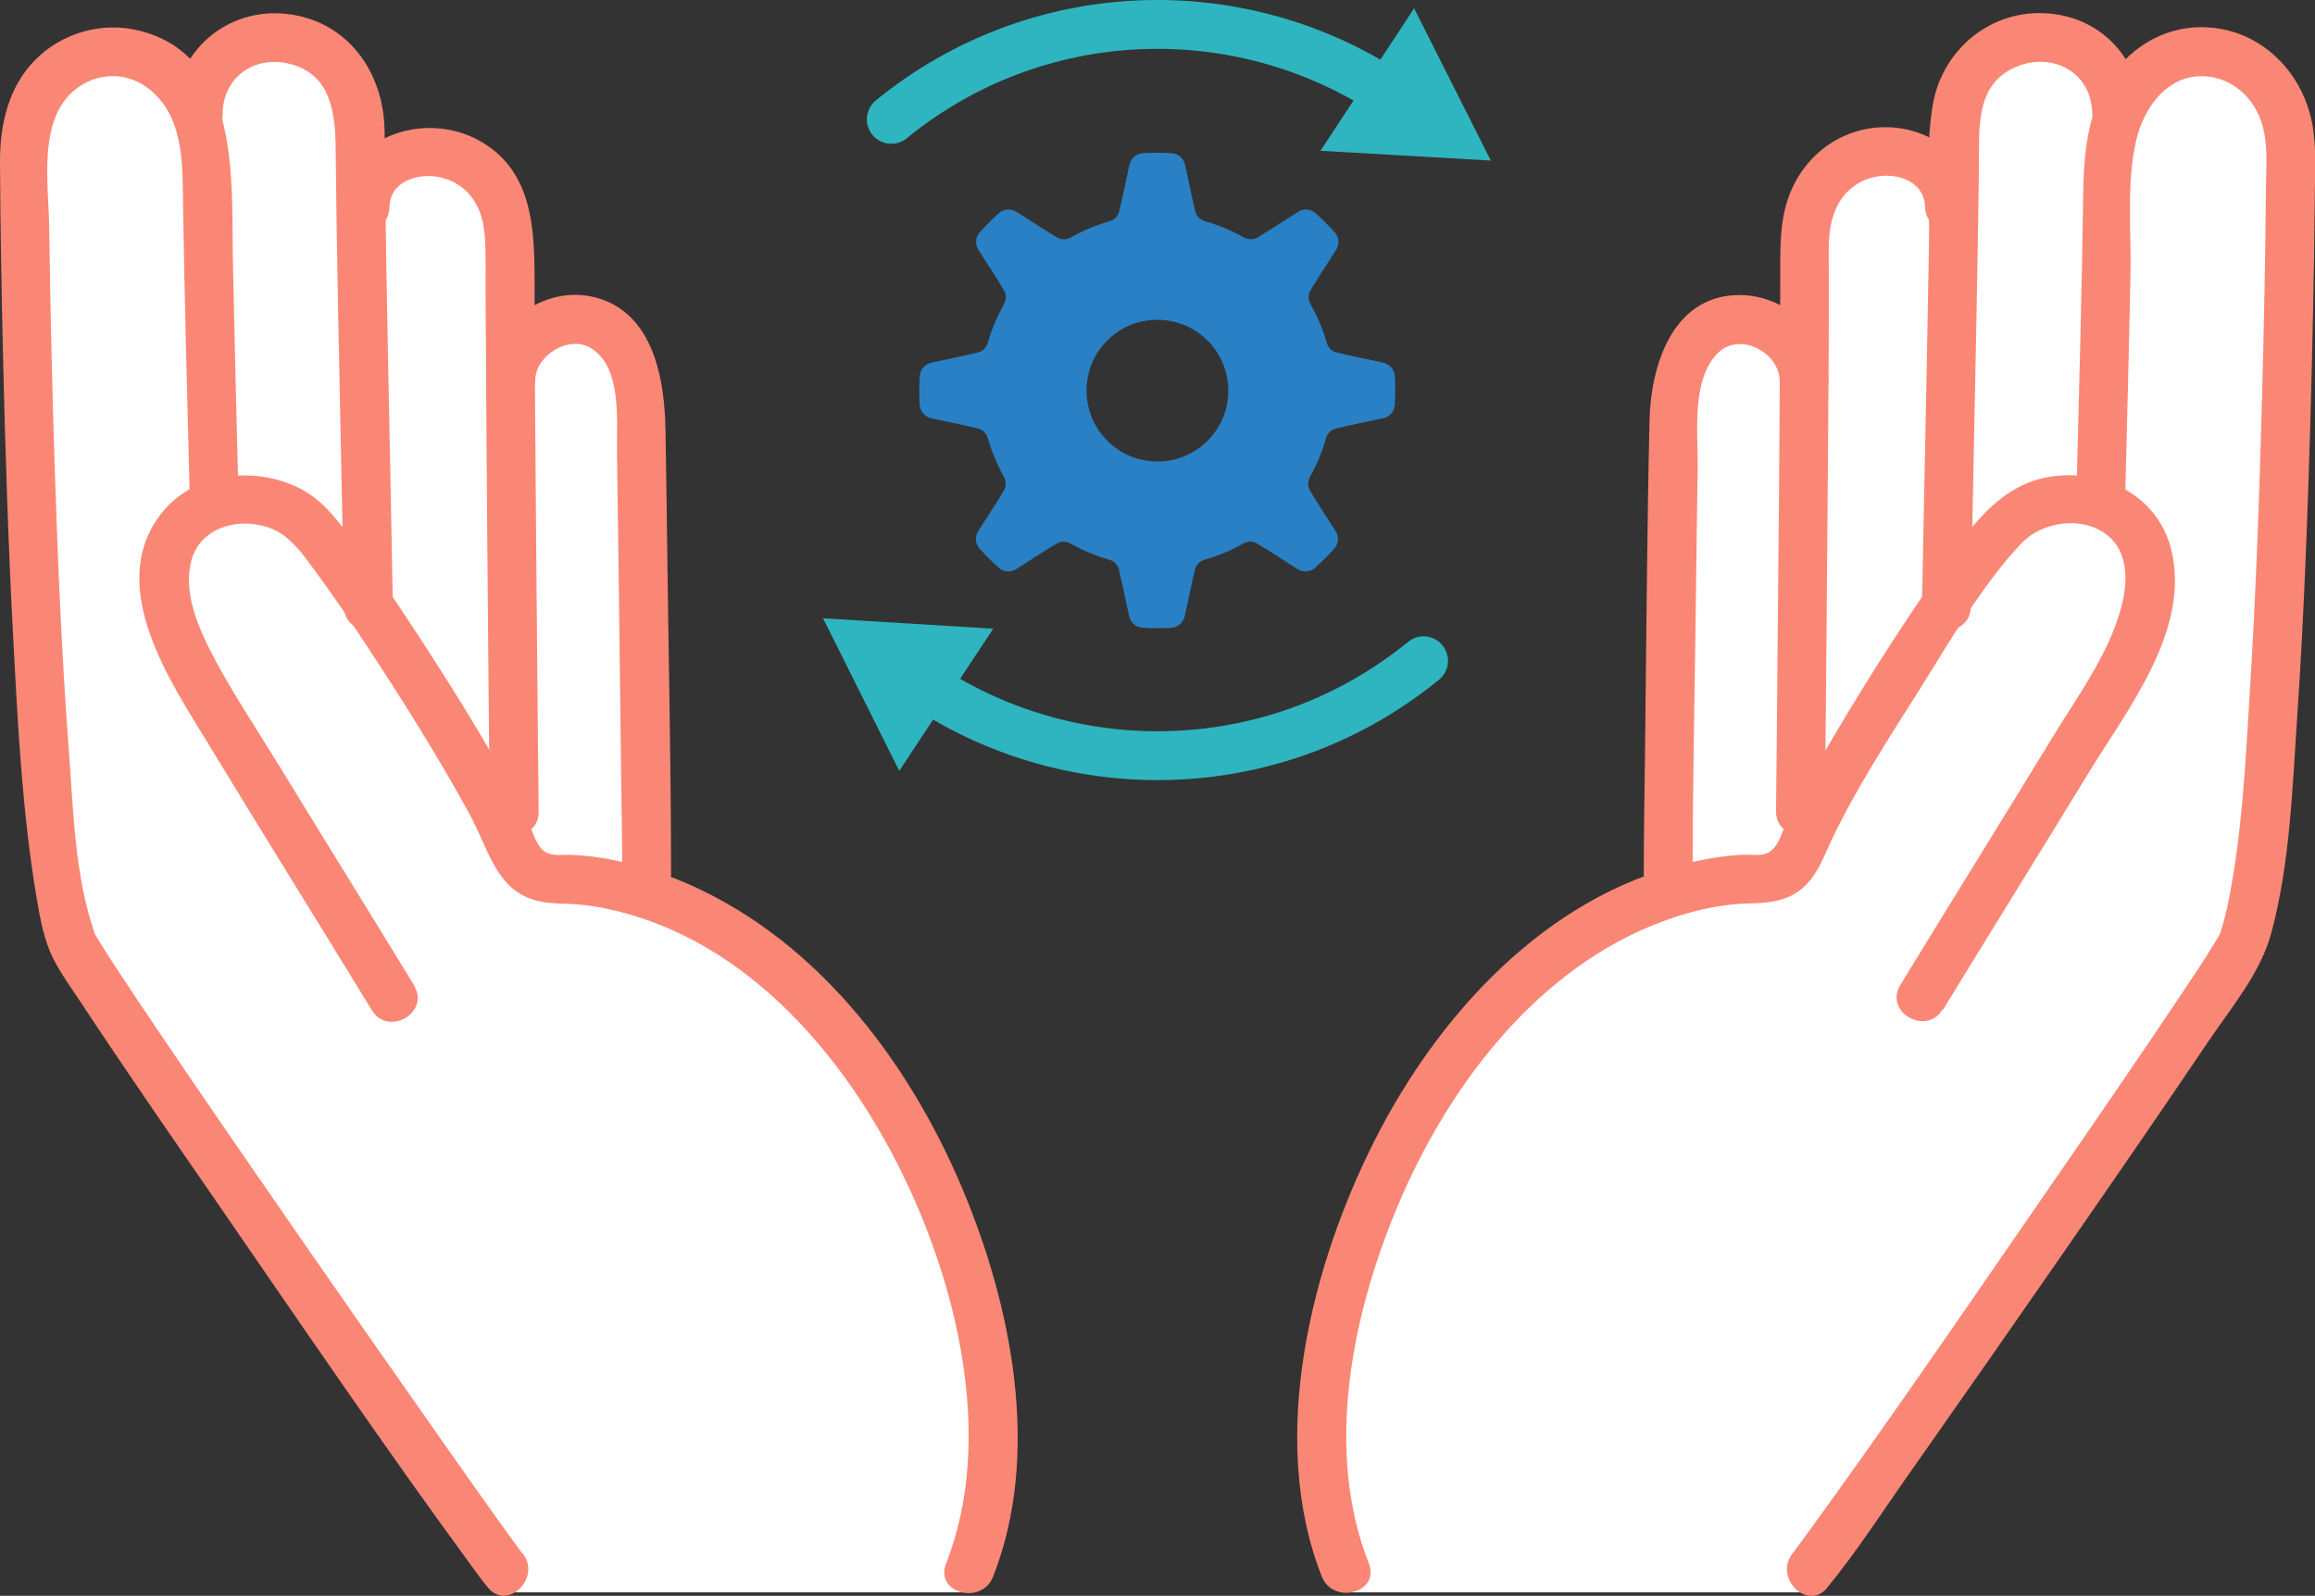
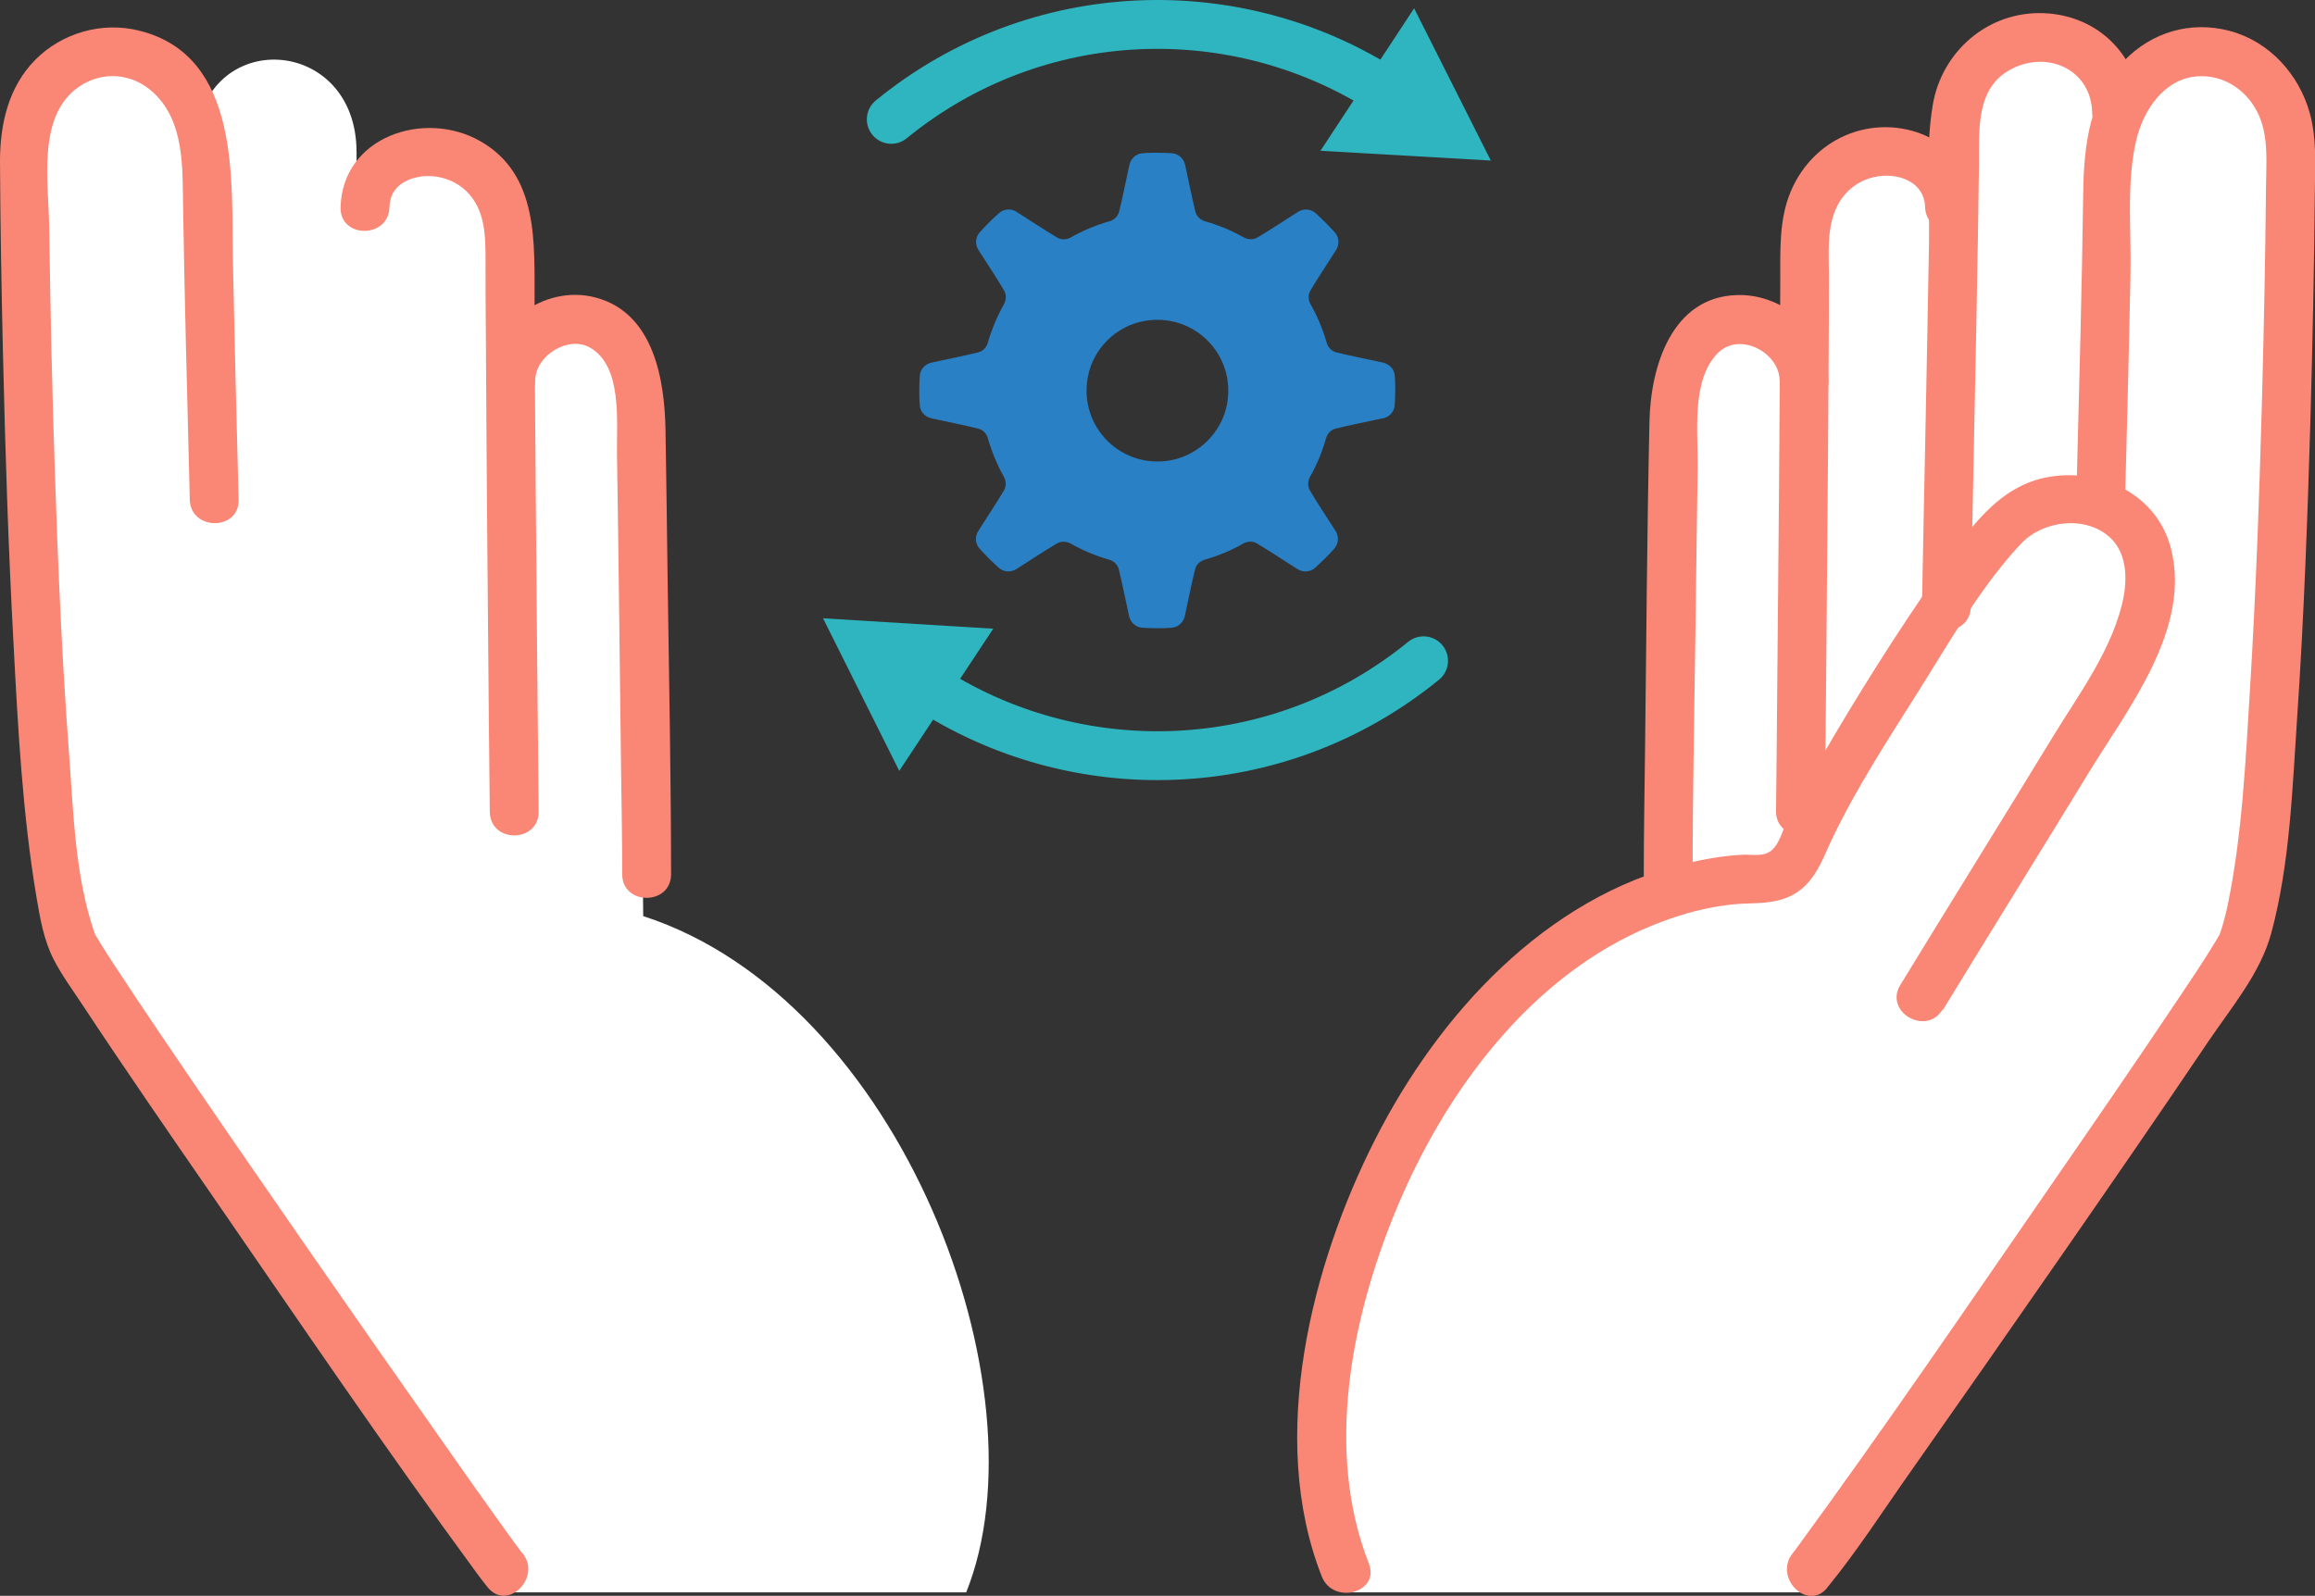
<svg xmlns="http://www.w3.org/2000/svg" id="_レイヤー_1" data-name="レイヤー 1" viewBox="0 0 142.13 98">
  <rect x="0" y="0" width="142.13" height="98" fill="#333333" stroke="none" />
  <defs>
    <style>
      .cls-1 {
        fill: #2980c4;
      }

      .cls-2 {
        fill: #fa8775;
      }

      .cls-3 {
        fill: #fff;
      }

      .cls-4 {
        fill: #2eb5bf;
      }

      .cls-5 {
        fill: none;
        stroke: #2eb5bf;
        stroke-linecap: round;
        stroke-linejoin: round;
        stroke-width: 3px;
      }
    </style>
  </defs>
  <path class="cls-1" d="M84.92,25.69c.39-.09.68-.41.71-.81.02-.3.03-.6.03-.9s0-.6-.03-.9c-.02-.4-.32-.72-.71-.81-.96-.21-1.98-.41-2.87-.63-.3-.07-.52-.31-.6-.6-.24-.83-.57-1.62-.99-2.36-.15-.26-.16-.59,0-.85.47-.79,1.05-1.66,1.57-2.48.21-.33.19-.77-.07-1.07-.38-.42-.78-.82-1.2-1.2-.3-.26-.73-.28-1.07-.07-.83.53-1.69,1.1-2.48,1.57-.26.16-.58.14-.85,0-.74-.42-1.53-.75-2.37-.99-.29-.08-.53-.3-.6-.6-.22-.89-.42-1.91-.63-2.87-.09-.39-.41-.68-.81-.71-.3-.02-.6-.03-.9-.03s-.6,0-.9.03c-.39.02-.72.32-.81.71-.21.96-.41,1.98-.63,2.87-.07.3-.31.52-.6.6-.83.24-1.63.57-2.37.99-.27.15-.59.16-.85,0-.79-.47-1.65-1.05-2.48-1.57-.33-.21-.77-.19-1.07.07-.42.38-.83.78-1.2,1.2-.26.3-.28.74-.07,1.07.53.83,1.11,1.69,1.57,2.48.16.26.14.58,0,.85-.42.74-.75,1.53-.99,2.36-.08.29-.3.53-.6.6-.89.22-1.91.42-2.87.63-.39.09-.68.41-.71.81-.02.3-.03.59-.03.9s0,.6.03.9c.02.4.32.72.71.81.96.21,1.98.41,2.87.63.3.07.52.31.6.6.24.83.57,1.62.98,2.36.15.26.16.59,0,.85-.47.79-1.05,1.66-1.57,2.48-.21.33-.19.77.07,1.07.38.42.78.82,1.2,1.2.3.26.73.28,1.07.07.83-.53,1.69-1.1,2.48-1.57.26-.16.58-.14.85,0,.74.42,1.53.75,2.36.99.29.08.53.3.6.6.22.89.42,1.91.63,2.87.09.39.41.68.81.71.3.02.6.03.9.03s.6,0,.9-.03c.39-.02.72-.32.81-.71.21-.96.41-1.98.63-2.87.07-.3.31-.52.6-.6.83-.24,1.63-.57,2.36-.99.27-.15.59-.16.85,0,.79.47,1.65,1.05,2.48,1.57.33.21.77.19,1.07-.07.42-.38.83-.78,1.2-1.2.26-.3.28-.74.07-1.07-.53-.83-1.11-1.69-1.57-2.48-.16-.26-.14-.58,0-.85.42-.74.75-1.53.98-2.36.08-.29.3-.53.6-.6.89-.22,1.91-.42,2.87-.63ZM71.91,28.26c-3.06.58-5.7-2.05-5.12-5.12.32-1.71,1.71-3.1,3.42-3.42,3.07-.58,5.7,2.06,5.12,5.12-.33,1.71-1.71,3.09-3.42,3.42Z" />
  <g>
    <g>
      <path class="cls-5" d="M87.4,40.58c-8.98,7.33-21.4,7.63-30.59,1.55" />
      <polygon class="cls-4" points="60.98 38.61 50.53 37.97 55.21 47.34 60.98 38.61" />
    </g>
    <g>
      <path class="cls-5" d="M54.72,7.33C63.67.02,76.05-.3,85.23,5.72" />
      <polygon class="cls-4" points="81.07 9.26 91.53 9.86 86.82 .51 81.07 9.26" />
    </g>
  </g>
  <g>
    <g>
      <path class="cls-3" d="M59.32,97.79h-28.53c-1.44-1.74-25.46-36.15-26.48-38.38C1.72,53.73,1.29,14.97,1.29,10.76c0-7.09,8.47-8.63,10.7-2.02.47-7.14,9.9-6.58,9.9.6,0,.8.01,2.16.03,3.88,1.15-3.8,9.18-3.69,9.18,3.25,0,1.51.01,3.67.02,6.2,1.85-3.21,7.87-3.18,8.02,4.38.07,3.98.35,27.69.35,29.21,15.87,5.13,24.82,29.11,19.83,41.53Z" />
-       <path class="cls-2" d="M25.43,60.52c-2.74-4.49-5.52-8.96-8.27-13.46-1.46-2.39-3.07-4.76-4.33-7.27-.79-1.57-1.55-3.55-1.09-5.33.59-2.27,3.28-2.75,5.08-1.93,1.02.47,1.7,1.41,2.4,2.36,1.13,1.52,2.2,3.1,3.24,4.68,2.26,3.43,4.45,6.91,6.42,10.52.74,1.36,1.24,3.12,2.33,4.23.97.99,2.17,1.16,3.49,1.18,1.07.02,2.1.19,3.14.44,7.9,1.92,13.7,8.55,17.26,15.54s6.06,16.73,2.98,24.55c-.71,1.8,2.19,2.58,2.89.8,2.97-7.54,1.15-16.61-1.88-23.82-3.39-8.06-9.25-15.69-17.57-19.03-2.02-.81-4.24-1.39-6.43-1.48-.61-.03-1.28.14-1.77-.3-.43-.39-.62-1.14-.86-1.65-.26-.58-.55-1.14-.85-1.7-2.04-3.79-4.36-7.45-6.73-11.04-1.11-1.68-2.24-3.35-3.47-4.95-.88-1.15-1.75-2.26-3.09-2.91-2.82-1.37-6.55-.91-8.5,1.69-3.33,4.46.69,10.29,3.03,14.14,3.3,5.44,6.67,10.83,9.98,16.26,1,1.65,3.6.14,2.59-1.51h0Z" />
      <path class="cls-2" d="M32.05,95.37c-.22-.27.23.32,0,0-.11-.16-.23-.31-.35-.47-.35-.48-.69-.96-1.04-1.44-1.06-1.48-2.11-2.96-3.15-4.45-2.99-4.25-5.96-8.5-8.92-12.77s-5.83-8.43-8.7-12.67c-.98-1.45-1.96-2.91-2.92-4.38-.28-.43-.56-.86-.83-1.3-.08-.14-.16-.28-.25-.42-.21-.35.05.22-.07-.13-1.23-3.54-1.31-7.47-1.59-11.2-.43-5.7-.67-11.42-.86-17.13-.17-5.03-.28-10.07-.35-15.1-.04-2.73-.76-6.82,1.84-8.59,1.42-.97,3.25-.85,4.56.37,1.92,1.79,1.78,4.62,1.82,7.02.09,5.56.24,11.11.38,16.67.01.43.02.87.03,1.3.05,1.93,3.05,1.93,3,0-.13-4.89-.25-9.78-.35-14.67s.51-12.58-5.76-14.13c-2.28-.57-4.74.14-6.38,1.8S0,7.62,0,9.91c.02,3.9.09,7.81.18,11.71.14,6.03.33,12.06.66,18.09.27,5.13.55,10.32,1.4,15.39.22,1.29.45,2.65,1.06,3.83.49.95,1.14,1.84,1.73,2.73,2.62,3.97,5.32,7.88,8.02,11.79,5.32,7.72,10.6,15.5,16.15,23.06.24.33.49.66.75.98,1.22,1.49,3.34-.64,2.12-2.12h0Z" />
-       <path class="cls-2" d="M13.67,6.93c.05-2.27,2.04-3.55,4.15-3,2.54.66,2.77,3.07,2.79,5.3.06,6.45.21,12.89.34,19.33.06,2.9.12,5.8.17,8.7.03,1.93,3.03,1.93,3,0-.12-6.96-.28-13.91-.4-20.87-.05-2.81-.06-5.61-.11-8.42-.07-3.57-2.28-6.68-5.97-7.11s-6.88,2.28-6.96,6.06c-.04,1.93,2.96,1.93,3,0h0Z" />
      <path class="cls-2" d="M23.91,12.71c.03-1,.68-1.59,1.67-1.82s2.23.04,3.06.86c1.15,1.12,1.17,2.73,1.17,4.23s0,3.06.02,4.59c.04,7.79.11,15.57.18,23.36.02,1.97.04,3.94.06,5.91s3.02,1.93,3,0c-.06-6.19-.12-12.38-.17-18.57-.03-4.24-.07-8.48-.08-12.72-.02-3.6.29-7.83-3.35-9.89-3.43-1.94-8.45-.26-8.56,4.07-.05,1.93,2.95,1.93,3,0h0Z" />
      <path class="cls-2" d="M32.86,23.32c.05-1.51,2.05-2.73,3.37-1.97,1.99,1.15,1.62,4.5,1.65,6.54.1,6.45.17,12.91.25,19.36.03,2.15.07,4.29.07,6.44,0,1.93,3,1.93,3,0,0-6.01-.13-12.02-.21-18.04-.04-3.07-.08-6.14-.13-9.21s-.7-7.2-4.26-8.16c-3.24-.88-6.62,1.73-6.74,5.03-.07,1.93,2.93,1.93,3,0h0Z" />
    </g>
    <g>
      <path class="cls-3" d="M82.8,97.79h28.53c1.44-1.74,25.46-36.15,26.48-38.38,2.59-5.68,3.02-44.44,3.02-48.65,0-7.09-8.47-8.63-10.7-2.02-.47-7.14-9.9-6.58-9.9.6,0,.8-.01,2.16-.03,3.88-1.15-3.8-9.18-3.69-9.18,3.25,0,1.51-.01,3.67-.02,6.2-1.85-3.21-7.87-3.18-8.02,4.38-.07,3.98-.35,27.69-.35,29.21-15.87,5.13-24.82,29.11-19.83,41.53Z" />
      <path class="cls-2" d="M119.28,62.03c2.96-4.85,5.96-9.67,8.92-14.52,2.4-3.94,6.37-8.89,5.08-13.85-.86-3.3-4.24-4.9-7.44-4.38s-5.05,3.36-6.83,5.91c-2.57,3.69-4.98,7.51-7.23,11.4-.75,1.29-1.5,2.59-2.12,3.95-.23.51-.42,1.26-.86,1.65-.49.45-1.15.28-1.77.3-1.18.05-2.39.27-3.54.54-8.62,2.09-15.16,9.27-19.05,16.92s-6.65,18.32-3.29,26.86c.7,1.78,3.6,1,2.89-.8-2.71-6.88-1.07-15.07,1.66-21.68,2.98-7.23,8.26-14.42,15.7-17.48,1.9-.78,3.97-1.33,6.03-1.37,1.33-.03,2.53-.17,3.49-1.18.72-.75,1.06-1.71,1.49-2.63,1.52-3.22,3.51-6.26,5.4-9.26s3.8-6.38,6.26-9.01c1.38-1.47,4.02-1.76,5.5-.37,1.1,1.04,1.06,2.79.67,4.24-.76,2.9-2.68,5.47-4.22,8-3.1,5.09-6.25,10.14-9.35,15.22-1.01,1.65,1.59,3.16,2.59,1.51h0Z" />
      <path class="cls-2" d="M112.19,97.49c1.85-2.26,3.45-4.76,5.13-7.14,3.15-4.48,6.28-8.97,9.4-13.47s5.94-8.59,8.86-12.92c1.39-2.06,3.2-4.19,3.86-6.64,1.16-4.28,1.3-8.94,1.6-13.34.41-6.07.63-12.15.81-18.23.13-4.68.23-9.35.27-14.03.02-1.59.12-3.23-.31-4.77-.66-2.39-2.48-4.4-4.91-5.05s-4.81.1-6.47,1.81c-2.13,2.19-2.49,5.19-2.53,8.1-.08,5.83-.24,11.66-.39,17.49-.01.46-.02.92-.04,1.38-.05,1.93,2.95,1.93,3,0,.12-4.6.24-9.2.33-13.8.06-2.66-.26-5.65.35-8.25.45-1.93,1.76-3.79,3.73-3.94,1.73-.14,3.33.98,3.94,2.74.45,1.3.31,2.75.3,4.1-.04,4.39-.13,8.78-.25,13.17-.16,5.86-.37,11.73-.73,17.59-.27,4.43-.48,8.96-1.36,13.24-.13.62-.28,1.22-.49,1.82-.13.37.14-.21-.07.13-.08.14-.16.28-.25.42-.68,1.13-1.42,2.22-2.15,3.31-2.6,3.89-5.25,7.74-7.91,11.59-5.11,7.4-10.18,14.85-15.49,22.11-.12.16-.23.31-.35.47-.25.34.23-.29,0,0-1.21,1.48.9,3.62,2.12,2.12h0Z" />
      <path class="cls-2" d="M131.46,6.93c-.07-3.4-2.55-5.98-5.97-6.12s-6.28,2.34-6.83,5.65c-.46,2.75-.18,5.77-.23,8.56-.07,4.03-.15,8.07-.23,12.1-.07,3.38-.14,6.76-.2,10.14-.03,1.93,2.97,1.93,3,0,.1-5.99.24-11.98.35-17.96.06-3.06.11-6.12.15-9.18.02-2.14-.23-4.76,2.03-5.9s4.87.1,4.92,2.71c.04,1.93,3.04,1.93,3,0h0Z" />
      <path class="cls-2" d="M121.21,12.71c-.1-3.72-3.97-5.66-7.3-4.62-1.83.57-3.25,1.94-3.98,3.7s-.62,3.67-.63,5.54c-.03,8.43-.11,16.87-.19,25.3-.02,2.39-.04,4.79-.07,7.18-.02,1.93,2.98,1.93,3,0,.05-5.21.1-10.41.14-15.62.03-4.04.07-8.07.09-12.11.01-1.69.02-3.38.02-5.07,0-1.48-.17-3.09.55-4.44.66-1.25,2-1.91,3.35-1.76,1.08.12,1.97.77,2,1.89.05,1.93,3.05,1.93,3,0h0Z" />
      <path class="cls-2" d="M112.26,23.32c-.11-2.91-2.69-5.28-5.61-5.2-4.03.11-5.31,4.42-5.38,7.76-.15,6.67-.19,13.35-.27,20.02-.03,2.6-.08,5.2-.08,7.79,0,1.93,3,1.93,3,0,0-5.14.11-10.28.18-15.42.04-3.18.08-6.37.13-9.55.03-2.16-.4-5.3,1.18-6.98,1.34-1.43,3.79-.12,3.85,1.58.07,1.92,3.07,1.93,3,0h0Z" />
    </g>
  </g>
</svg>